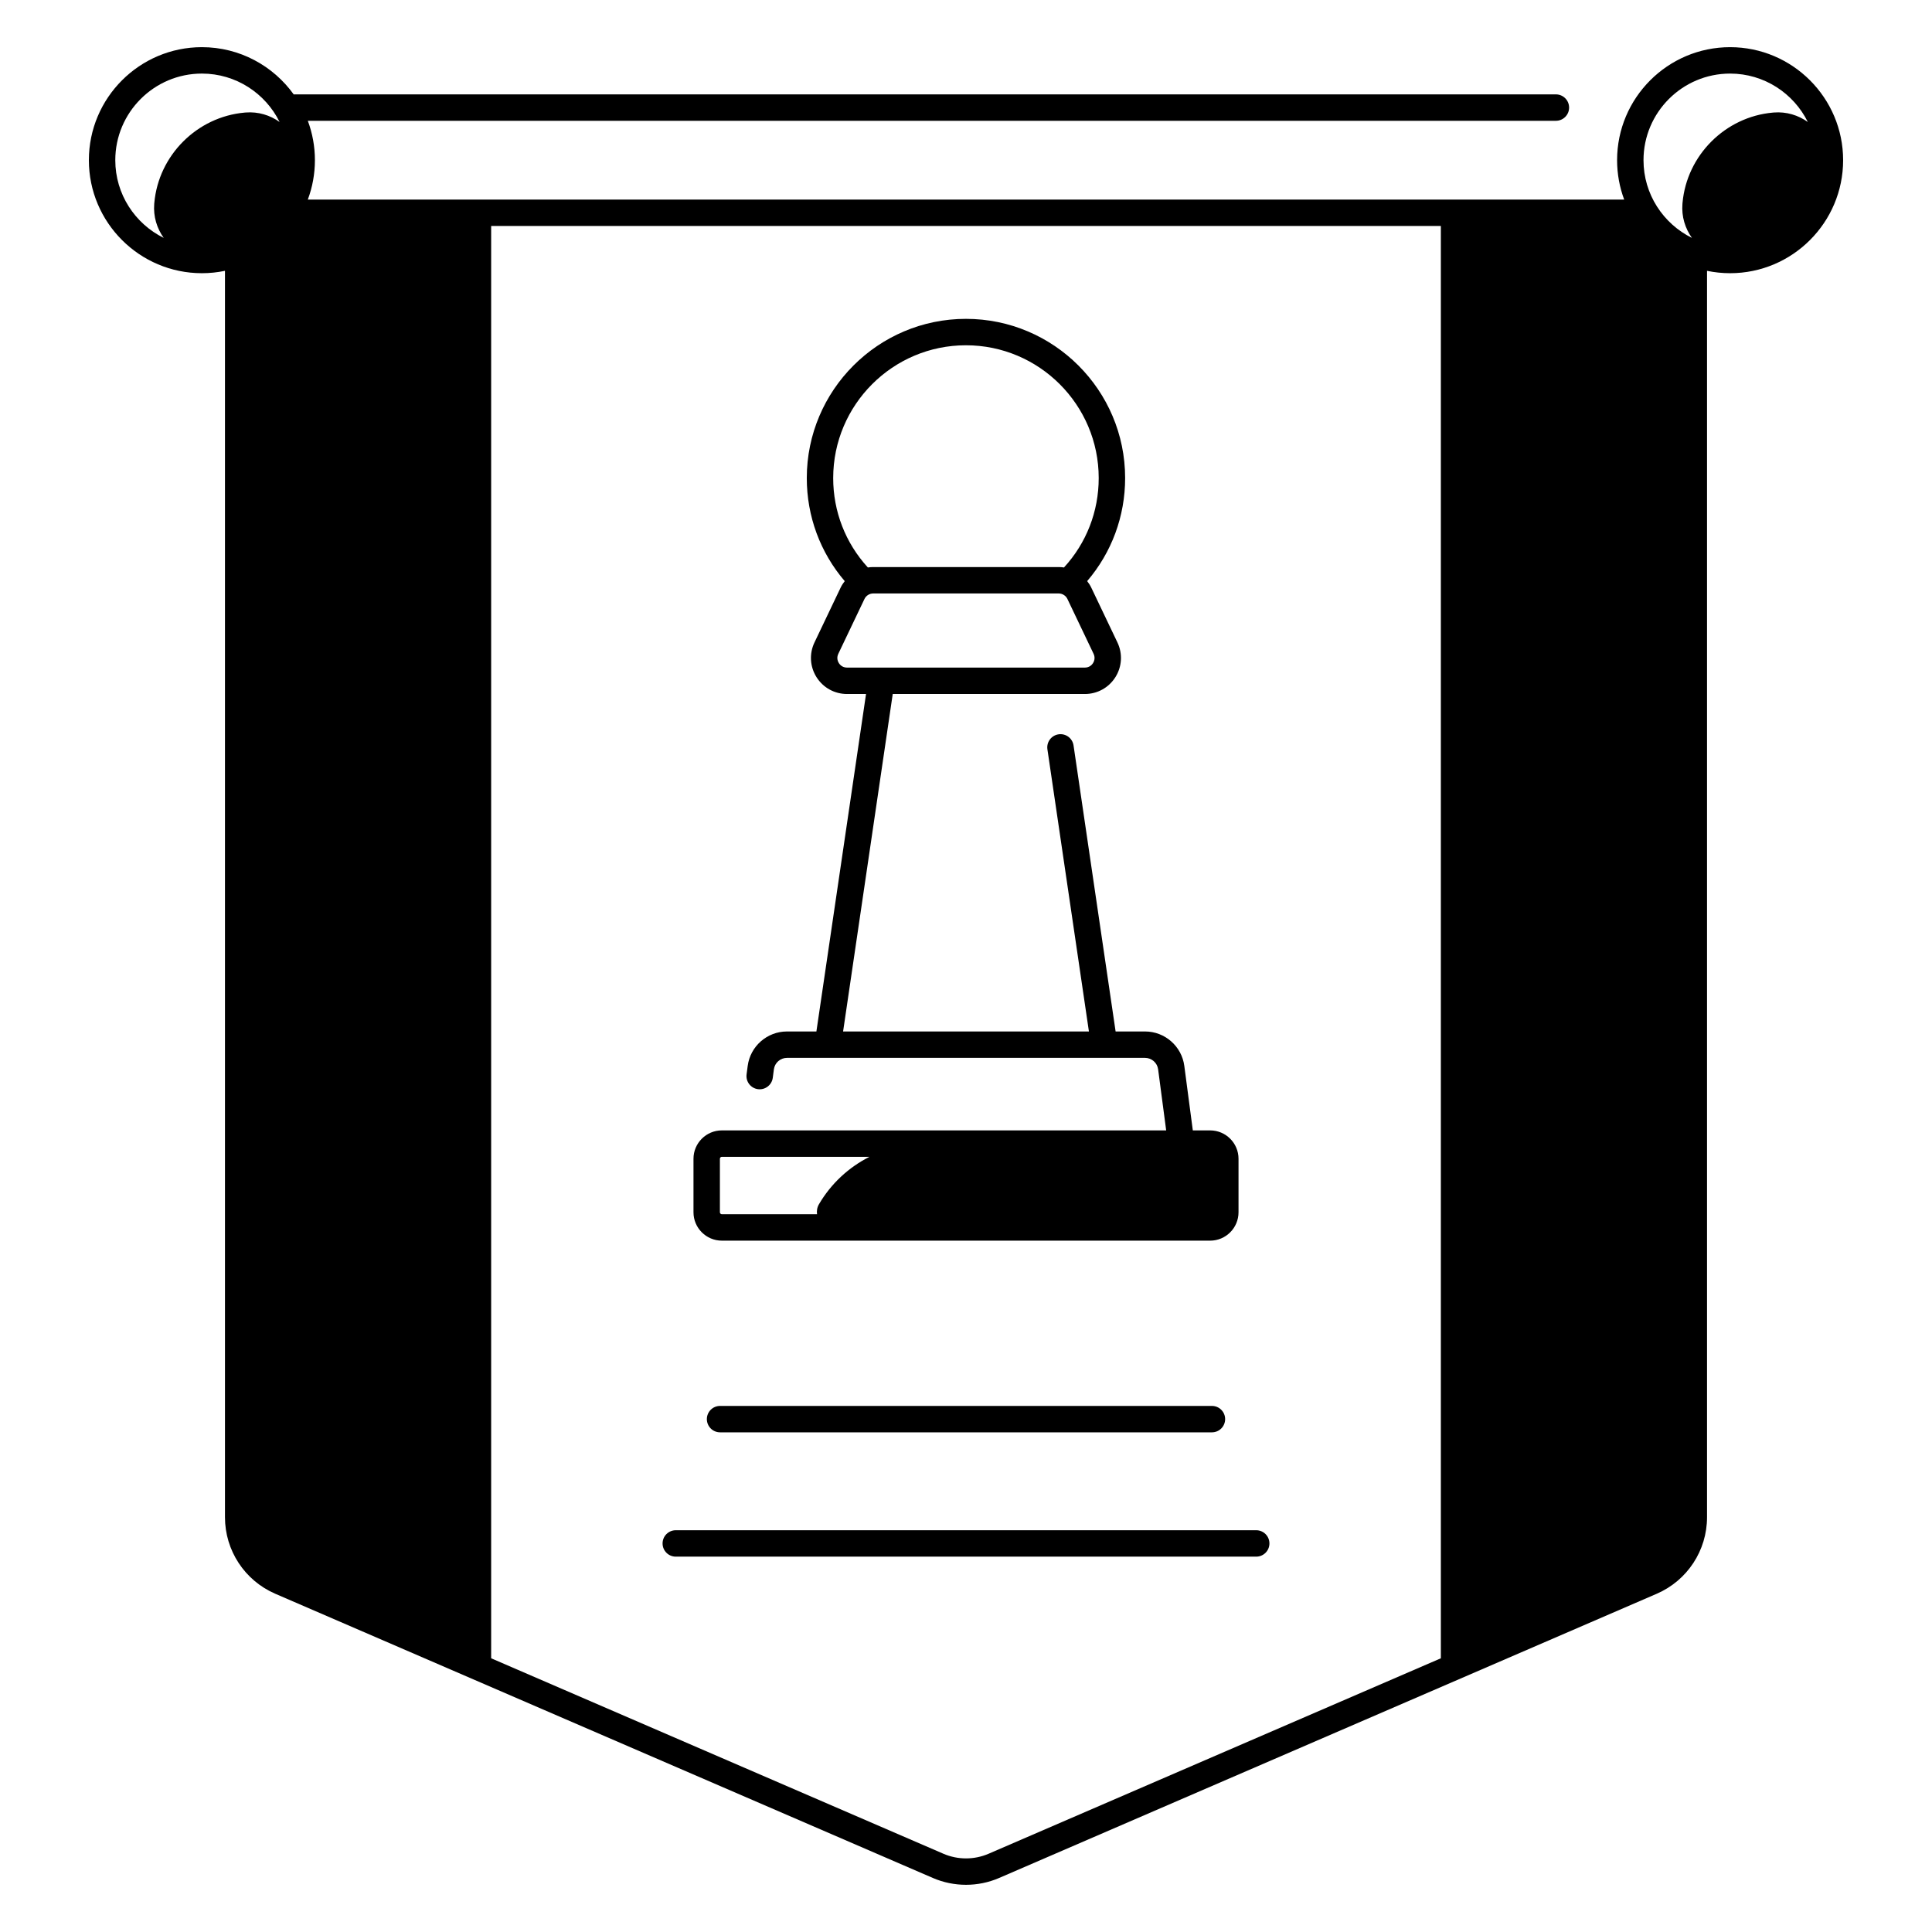
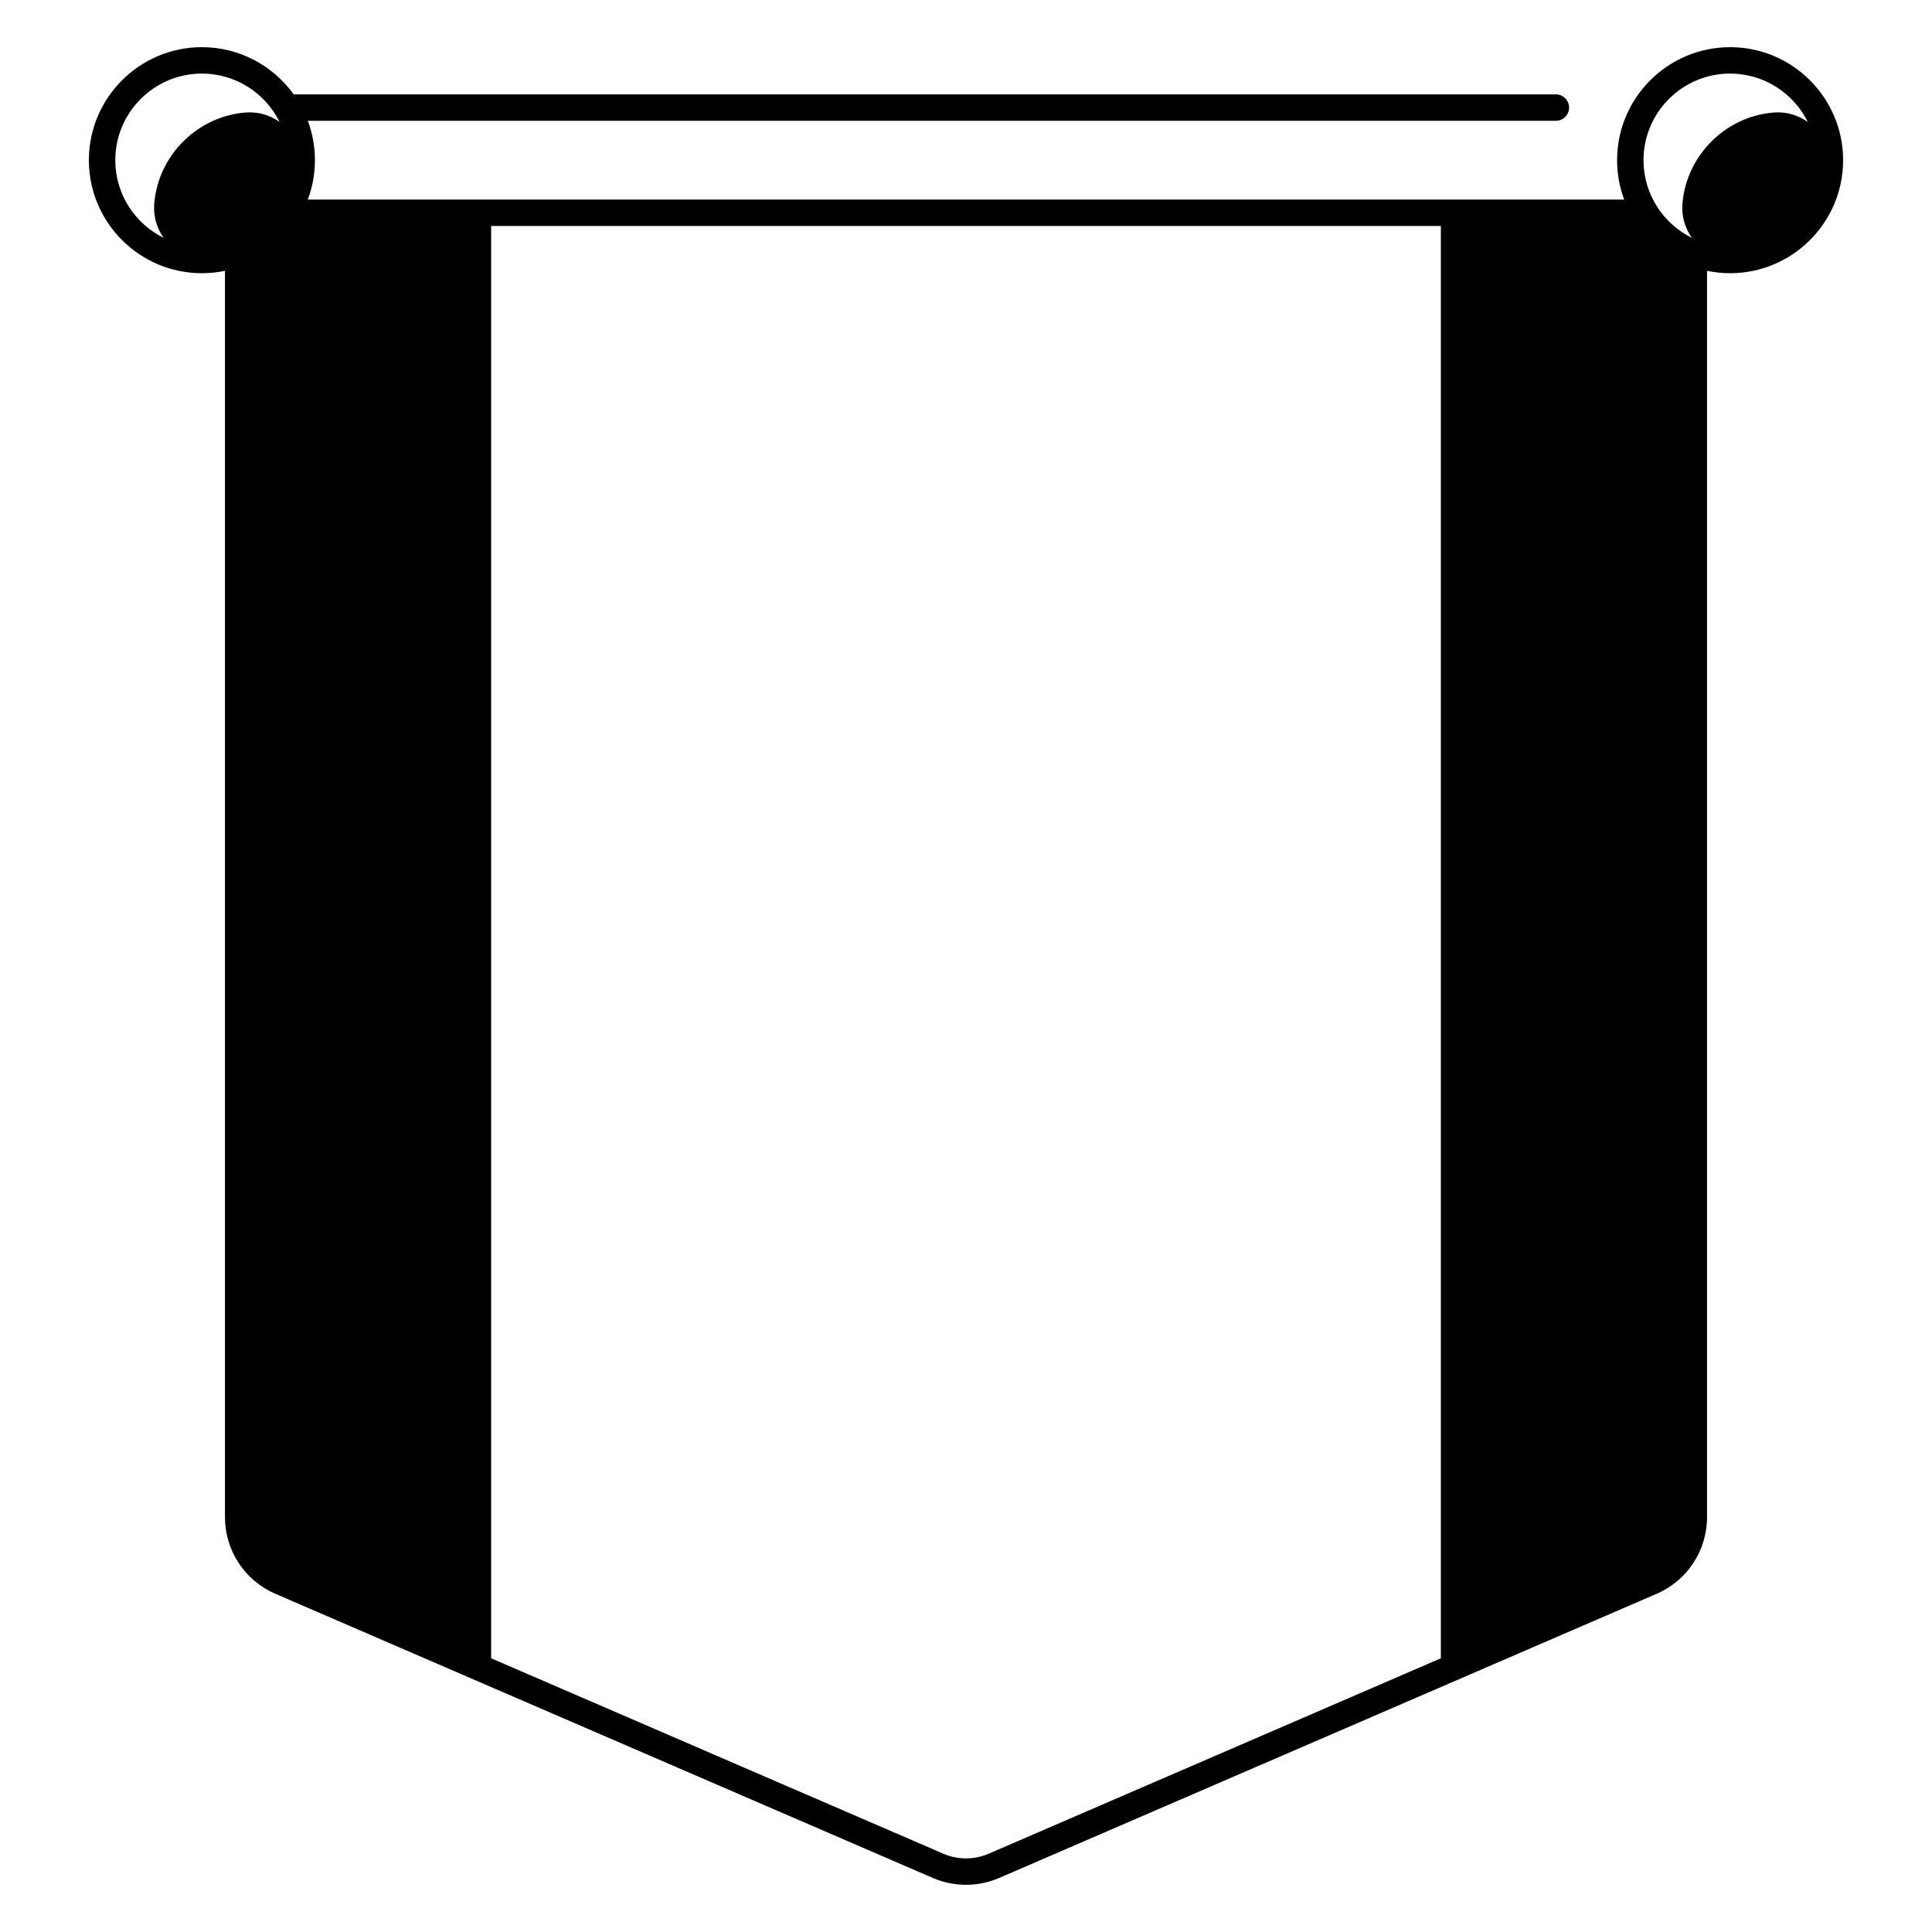
<svg xmlns="http://www.w3.org/2000/svg" viewBox="0 0 512 512" id="flag">
-   <path d="M190.826 372.584c-1.933 0-3.5 1.567-3.5 3.5s1.567 3.5 3.5 3.5h130.348c1.933 0 3.5-1.567 3.5-3.5s-1.567-3.5-3.5-3.5H190.826zM332.911 405.528H179.089c-1.933 0-3.5 1.567-3.5 3.5s1.567 3.5 3.5 3.5h153.822c1.933 0 3.5-1.567 3.5-3.5s-1.567-3.5-3.5-3.5zM191.297 328.786h129.406c4.145 0 7.517-3.372 7.517-7.517v-14.184c0-4.145-3.372-7.517-7.517-7.517h-4.594l-2.257-17.103c-.685-5.196-5.153-9.114-10.395-9.114h-7.809l-11.148-75.795c-.281-1.912-2.051-3.239-3.973-2.953-1.912.281-3.234 2.06-2.953 3.973l10.999 74.775h-65.146l13.155-89.434h50.925c3.299 0 6.318-1.665 8.078-4.455 1.76-2.789 1.963-6.231.543-9.209l-6.938-14.54c-.295-.619-.671-1.181-1.083-1.711 6.503-7.602 10.062-17.186 10.062-27.314 0-23.264-18.926-42.189-42.189-42.189-23.256 0-42.176 18.926-42.176 42.189 0 10.126 3.556 19.712 10.055 27.319-.41.529-.786 1.089-1.08 1.706l-6.937 14.54c-1.42 2.978-1.217 6.42.543 9.209 1.76 2.79 4.779 4.455 8.078 4.455h5.042l-13.155 89.434h-7.809c-5.241 0-9.71 3.918-10.395 9.113l-.297 2.251c-.253 1.917 1.096 3.675 3.012 3.928 1.906.253 3.674-1.096 3.928-3.012l.297-2.252c.228-1.727 1.713-3.028 3.455-3.028h94.914c1.742 0 3.228 1.302 3.455 3.029l2.136 16.188h-117.751c-4.145 0-7.517 3.372-7.517 7.517v14.184c0 4.145 3.372 7.517 7.517 7.517zm29.508-202.097c0-19.403 15.779-35.189 35.176-35.189 19.403 0 35.189 15.786 35.189 35.189 0 8.861-3.262 17.222-9.2 23.695-.46-.069-.928-.108-1.401-.108h-49.169c-.475 0-.944.04-1.407.109-5.932-6.477-9.189-14.838-9.189-23.696zm3.659 50.229c-1.271 0-1.933-.832-2.158-1.189-.226-.358-.691-1.314-.145-2.461l6.936-14.539c.422-.883 1.326-1.453 2.304-1.453h49.169c.979 0 1.882.569 2.303 1.452l6.938 14.54c.547 1.146.081 2.103-.145 2.461-.226.357-.888 1.189-2.158 1.189h-63.043zm-33.684 130.167c0-.285.231-.517.517-.517h39.12c-5.476 2.767-10.155 7.066-13.366 12.536l-0.0 0c-.509.866-.656 1.803-.522 2.68h-25.231c-.285 0-.517-.231-.517-.517v-14.184z" />
  <path d="M458.496,12.5c-16.515,0-29.95,13.436-29.95,29.95,0,3.669,.666,7.185,1.879,10.437H81.575c1.213-3.252,1.879-6.768,1.879-10.437,0-3.669-.666-7.186-1.88-10.438H412.329c1.933,0,3.5-1.567,3.5-3.5s-1.567-3.5-3.5-3.5H78.002c-.054,0-.105,.014-.159,.016-5.44-7.578-14.319-12.529-24.339-12.529-16.516,0-29.951,13.436-29.951,29.95s13.436,29.951,29.951,29.951c2.096,0,4.141-.218,6.116-.63V402.076c0,8.824,5.234,16.788,13.335,20.289l174.276,75.321c2.786,1.204,5.777,1.806,8.769,1.806s5.983-.602,8.77-1.806l174.276-75.321c8.101-3.502,13.334-11.466,13.334-20.289V71.771c1.975,.412,4.021,.63,6.116,.63,16.516,0,29.951-13.437,29.951-29.951s-13.436-29.95-29.951-29.95ZM40.896,53.746c-.01,.105-.019,.21-.027,.315-.262,3.343,.722,6.466,2.515,8.981-7.593-3.747-12.831-11.568-12.831-20.593,0-12.654,10.296-22.95,22.951-22.95,9.023,0,16.844,5.237,20.591,12.829-2.512-1.791-5.631-2.774-8.969-2.514-.101,.008-.201,.016-.302,.025-12.604,1.124-22.792,11.303-23.927,23.906Zm221.097,437.515c-3.809,1.646-8.177,1.646-11.983,0l-119.849-51.798V59.887h251.68V439.463l-119.848,51.797ZM470.109,29.815c-.101,.008-.202,.017-.303,.025-12.604,1.129-22.79,11.314-23.919,23.919-.009,.101-.018,.202-.025,.303-.262,3.343,.722,6.465,2.516,8.981-7.594-3.747-12.832-11.568-12.832-20.594,0-12.654,10.296-22.95,22.95-22.95,9.025,0,16.847,5.238,20.593,12.832-2.515-1.794-5.638-2.778-8.98-2.517Z" />
</svg>